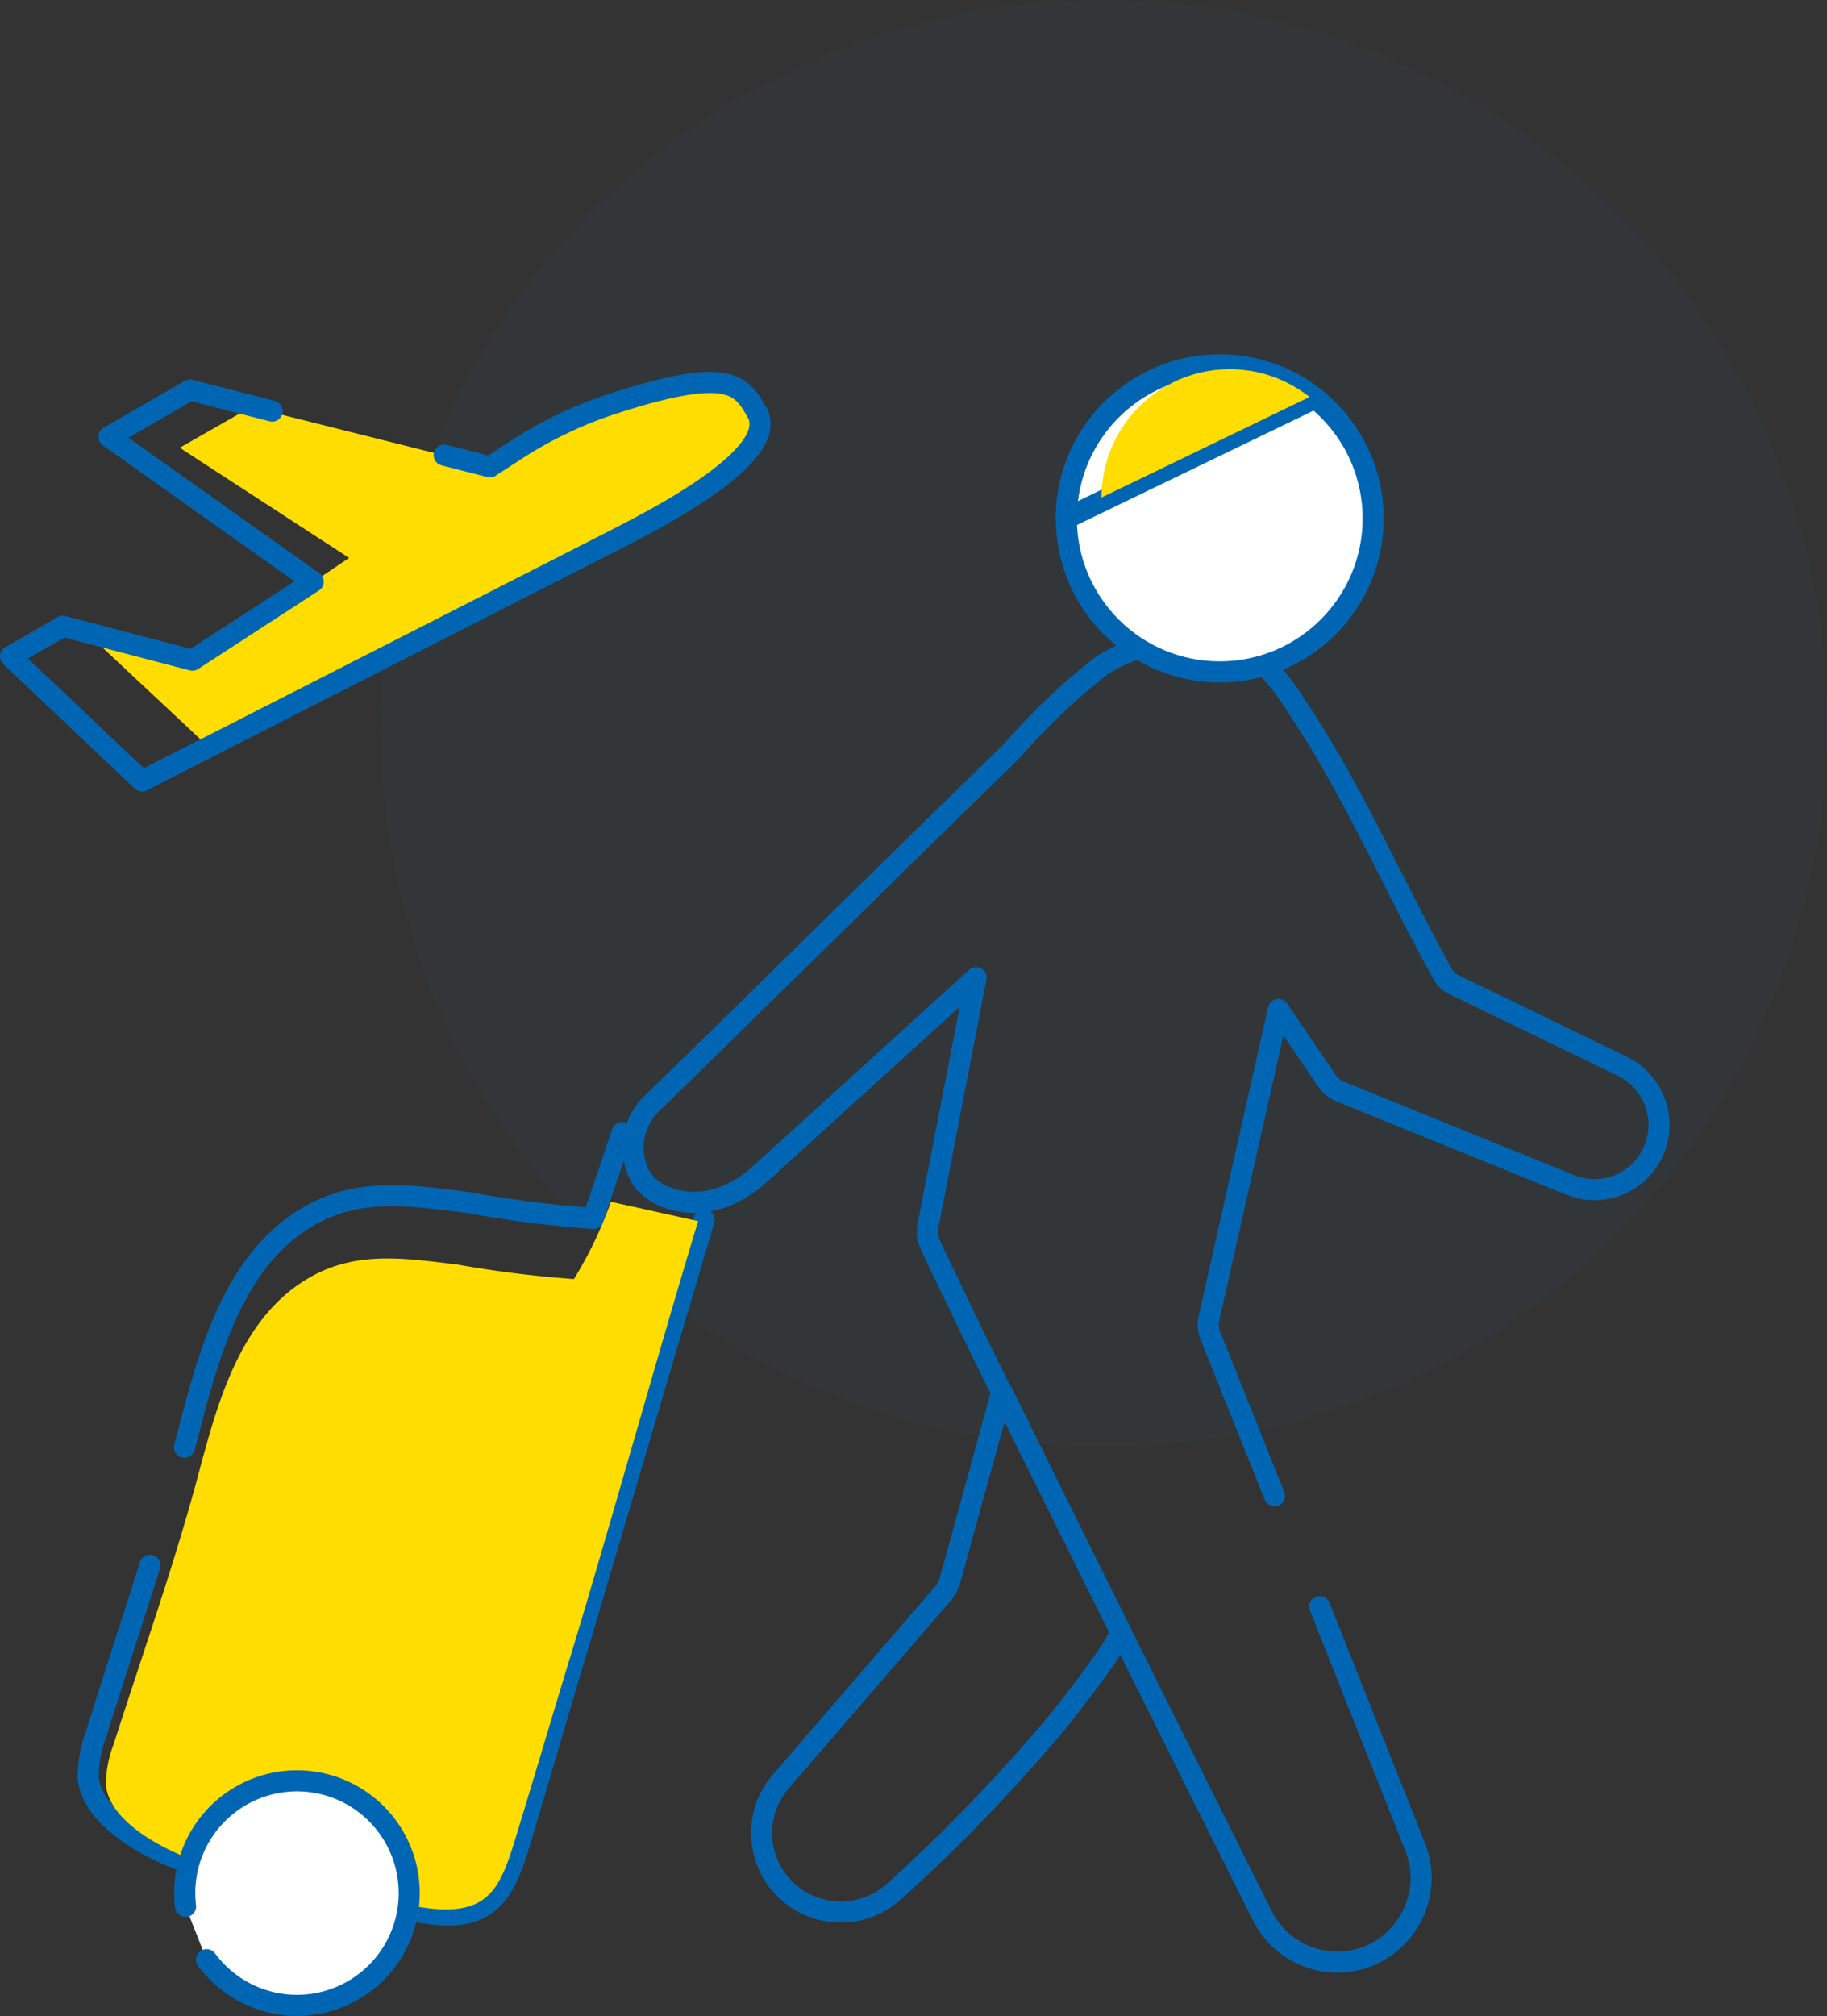
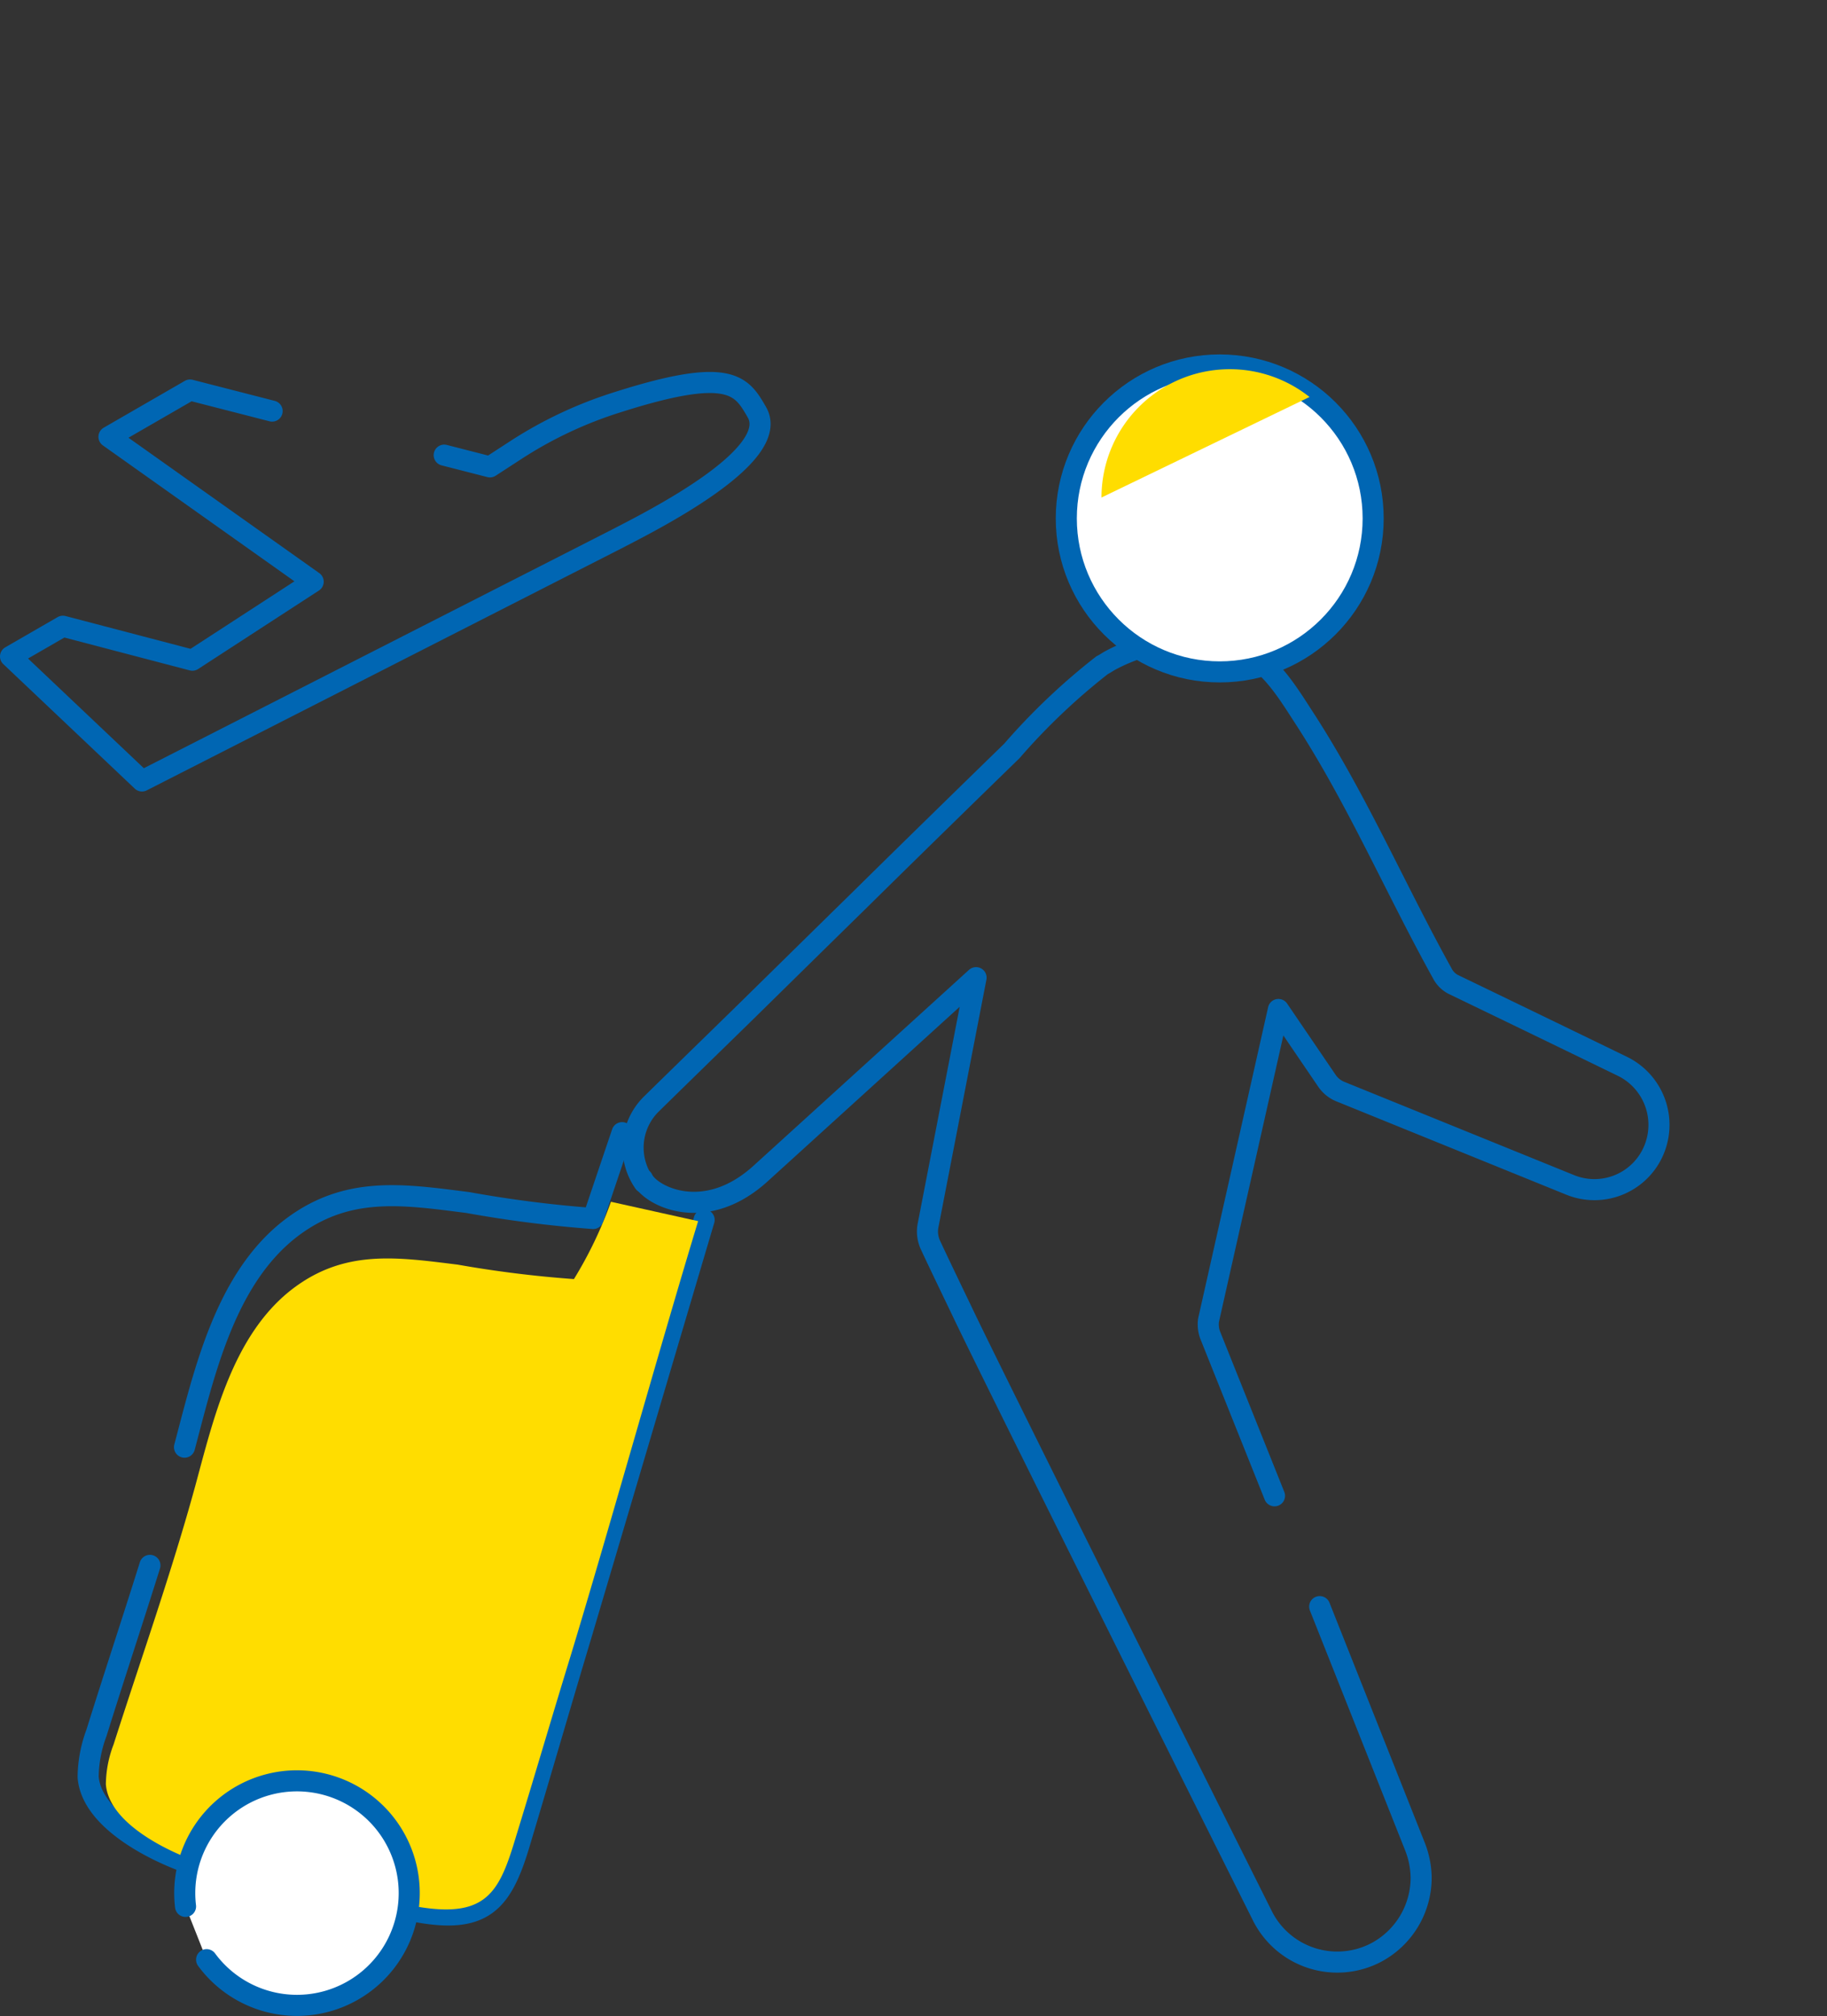
<svg xmlns="http://www.w3.org/2000/svg" width="69.374" height="76.537" viewBox="0 0 69.374 76.537">
  <rect x="0" y="0" width="69.374" height="76.537" fill="#333333" stroke="none" />
  <g id="Travel_Insurance" data-name="Travel Insurance" transform="translate(-904.171 -214)">
-     <ellipse id="Ellipse_499" data-name="Ellipse 499" cx="27.463" cy="27.464" rx="27.463" ry="27.464" transform="translate(918.619 214)" fill="#2b7eb9" opacity="0.04" />
    <g id="Group_334" data-name="Group 334" transform="translate(-877.418 -886.839)">
-       <path id="Path_139" data-name="Path 139" d="M1841.053,1136.736c-.514-.882-1.29-1.567-5.054-.382a14.02,14.02,0,0,0-3.37,1.526l-1.844.986-8.9-2.231-2.708,1.546,6.429,4.181-3.624,2.448-2.289,1.462-3.805-.837,4.392,4.111,15.858-7.991C1837.233,1140.992,1841.9,1138.184,1841.053,1136.736Z" transform="translate(-30.762 -20.344)" fill="#fd0" />
      <path id="Path_140" data-name="Path 140" d="M1785.649,1271.766c-.666,2.125-1.367,4.235-2.029,6.357a4.911,4.911,0,0,0-.317,1.673c.115,1.586,2.4,2.77,3.786,3.26a4.541,4.541,0,0,1,3.577-2.9,4.775,4.775,0,0,1,2.594.416c1.635.754,2.152,1.952,2.273,4.292,2.79.58,3.489-.284,4.181-2.649.779-2.6,1.528-5.192,2.307-7.787,1.558-5.249,3.115-10.528,4.672-15.777" transform="translate(1.633 -111.501)" fill="none" stroke="#0066b3" stroke-linecap="round" stroke-linejoin="round" stroke-width="0.8" />
      <path id="Path_141" data-name="Path 141" d="M1816.171,1243.946c-.605,1.788-1.1,3.259-1.1,3.259a45.826,45.826,0,0,1-4.759-.606c-2.509-.318-4.672-.663-6.836,1.067-2.394,1.932-3.173,5.394-3.922,8.22" transform="translate(-10.959 -100.108)" fill="none" stroke="#0066b3" stroke-linecap="round" stroke-linejoin="round" stroke-width="0.8" />
      <g id="Group_48" data-name="Group 48" transform="translate(1805.629 1114.694)">
        <path id="Path_142" data-name="Path 142" d="M1899.443,1193.53l-2.448-6.114a1.186,1.186,0,0,1-.058-.548l2.654-11.8,1.846,2.711a1.126,1.126,0,0,0,.49.4l8.739,3.547a2.448,2.448,0,0,0,3.23-1.442,2.473,2.473,0,0,0-1.24-3.057c-2.135-1.038-5.365-2.6-6.375-3.086a.961.961,0,0,1-.461-.433c-1.76-3.172-3.2-6.518-5.163-9.575-.865-1.327-1.586-2.625-3.23-2.971a6.376,6.376,0,0,0-4.182.635c-.116.058-.231.144-.346.2a24.414,24.414,0,0,0-3.432,3.259q-2.5,2.432-4.979,4.867l-.812.8q-1.5,1.47-3,2.945l-1.132,1.112c-.2.2-2.278,2.221-3.778,3.692a2.323,2.323,0,0,0-.26,2.97" transform="translate(-1875.088 -1150.6)" fill="none" stroke="#0066b3" stroke-linecap="round" stroke-linejoin="round" stroke-width="0.8" />
        <path id="Path_143" data-name="Path 143" d="M1876.689,1225.494c.259.606,2.307,1.731,4.442-.173l8.22-7.47-1.817,9.374a1.221,1.221,0,0,0,.086.779c.173.375.519,1.1,1.183,2.48.952,2.019,8.249,16.641,11.422,22.987a3.18,3.18,0,0,0,4.326,1.384,3.221,3.221,0,0,0,1.7-2.827,3.32,3.32,0,0,0-.231-1.182l-3.621-9.118" transform="translate(-1876.328 -1194.591)" fill="none" stroke="#0066b3" stroke-linecap="round" stroke-linejoin="round" stroke-width="0.8" />
        <circle id="Ellipse_127" data-name="Ellipse 127" cx="5.826" cy="5.826" r="5.826" transform="translate(16.449 0)" fill="#fff" stroke="#0066b3" stroke-linecap="round" stroke-linejoin="round" stroke-width="0.8" />
      </g>
-       <path id="Path_144" data-name="Path 144" d="M1905.853,1287.564l-1.961,7.124a1.46,1.46,0,0,1-.26.519l-6.172,7.153a2.992,2.992,0,0,0,.259,4.182h0a3.014,3.014,0,0,0,4.067-.029,64.32,64.32,0,0,0,6.288-6.547c1.99-2.538,2.25-3.086,2.279-3.317,0-.058-.058.375,0,0Z" transform="translate(-86.221 -133.891)" fill="none" stroke="#0066b3" stroke-linecap="round" stroke-linejoin="round" stroke-width="0.8" />
      <path id="Path_145" data-name="Path 145" d="M1815.247,1136.749l-3.116-.8-3.079,1.777,7.754,5.5-4.587,2.98-4.917-1.289-1.988,1.147,4.992,4.727,18.026-9.186c1.245-.648,6.283-3.151,5.321-4.815-.584-1.013-1.006-1.742-5.284-.38a15.708,15.708,0,0,0-3.807,1.779l-1.044.678-1.737-.445" transform="translate(-23.325 -20.304)" fill="none" stroke="#0066b3" stroke-linecap="round" stroke-linejoin="round" stroke-width="0.8" />
-       <path id="Path_146" data-name="Path 146" d="M1948.038,1120.52a5.826,5.826,0,0,1,9.447-4.564Z" transform="translate(-125.96 0)" fill="none" stroke="#0066b3" stroke-linecap="round" stroke-linejoin="round" stroke-width="0.8" />
      <path id="Path_147" data-name="Path 147" d="M1805.468,1255.6a15.594,15.594,0,0,1-1.406,2.935,43.237,43.237,0,0,1-4.41-.548c-2.325-.287-4.33-.6-6.334.966-2.219,1.748-2.941,4.879-3.635,7.436-.909,3.314-2.058,6.549-3.1,9.81a4.342,4.342,0,0,0-.294,1.513c.107,1.435,2.226,2.506,3.509,2.949a4.188,4.188,0,0,1,3.315-2.62,4.516,4.516,0,0,1,2.4.376c1.515.682,2.254,1.784,2.366,3.9,2.875.556,3.345-.488,3.986-2.627.722-2.348,1.348-4.495,2.069-6.843,1.444-4.748,3.4-11.764,4.844-16.512" transform="translate(-0.68 -109.138)" fill="#fd0" />
      <path id="Path_148" data-name="Path 148" d="M1799.615,1357.866a4.262,4.262,0,1,1,.8,2.022" transform="translate(-10.981 -184.654)" fill="#fff" stroke="#0066b3" stroke-linecap="round" stroke-linejoin="round" stroke-width="0.8" />
-       <path id="Path_149" data-name="Path 149" d="M1953.964,1120.278a4.872,4.872,0,0,1,7.9-3.817Z" transform="translate(-130.55 -0.551)" fill="#fd0" />
+       <path id="Path_149" data-name="Path 149" d="M1953.964,1120.278a4.872,4.872,0,0,1,7.9-3.817" transform="translate(-130.55 -0.551)" fill="#fd0" />
    </g>
  </g>
</svg>